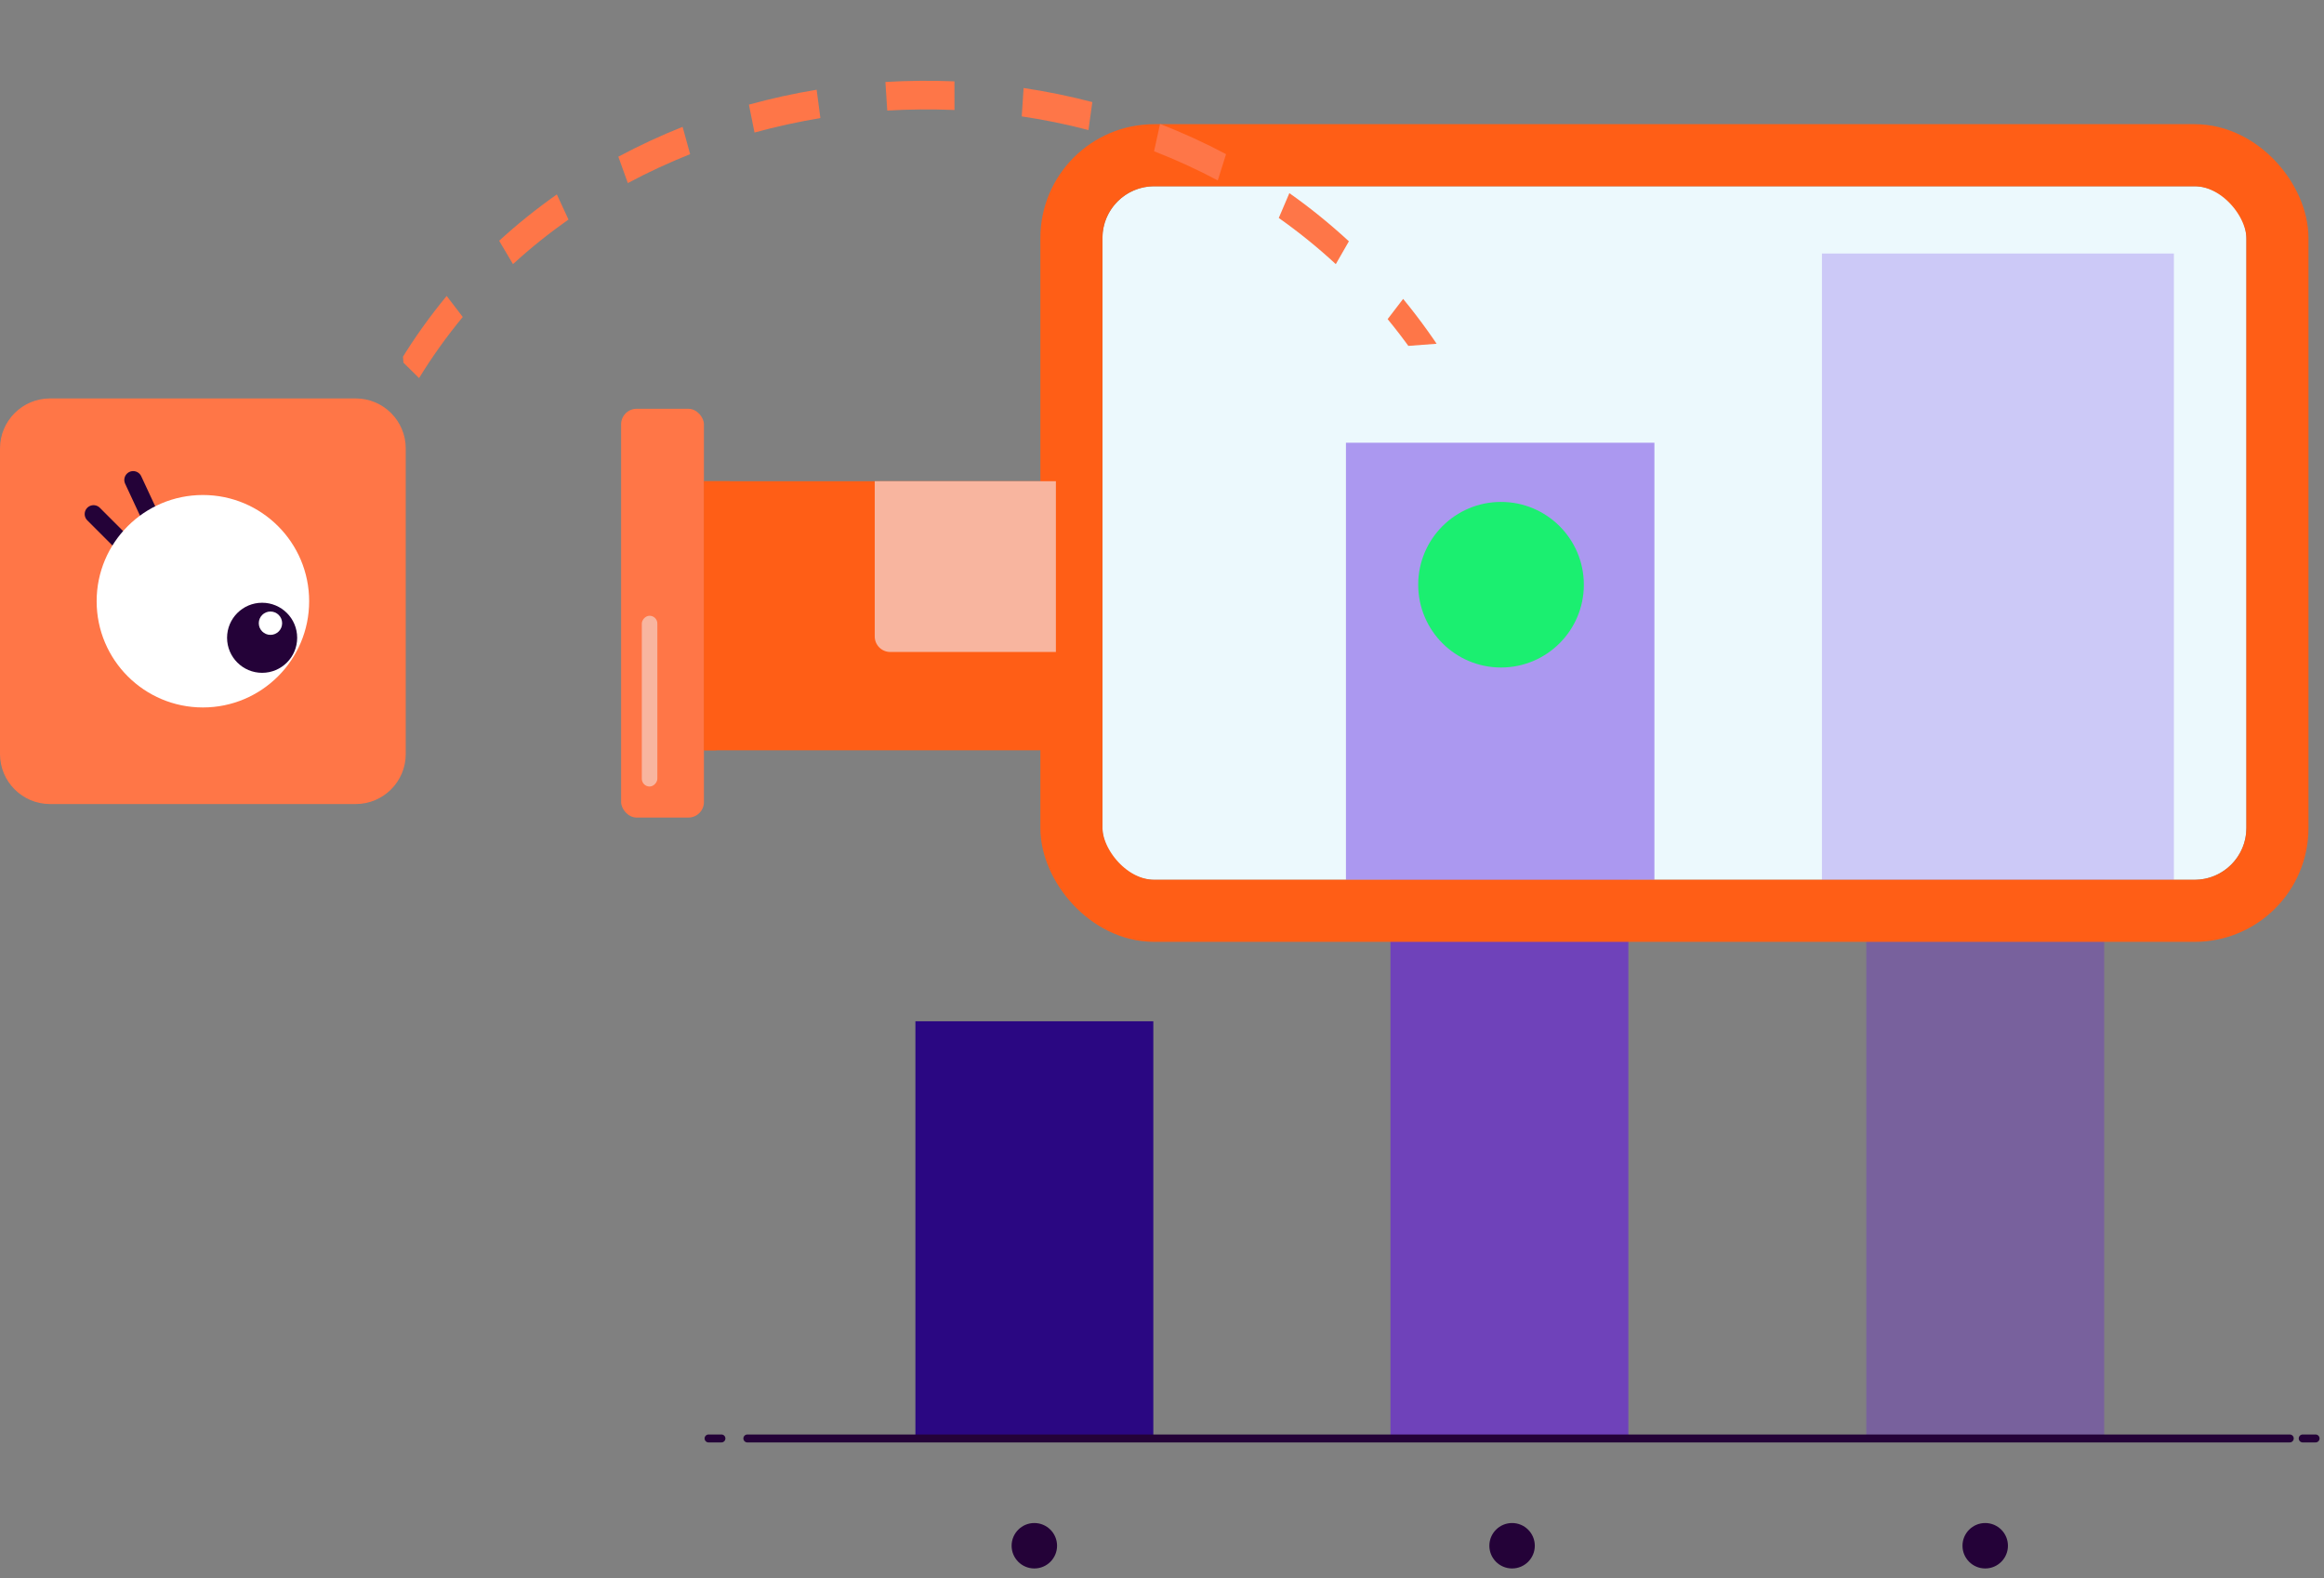
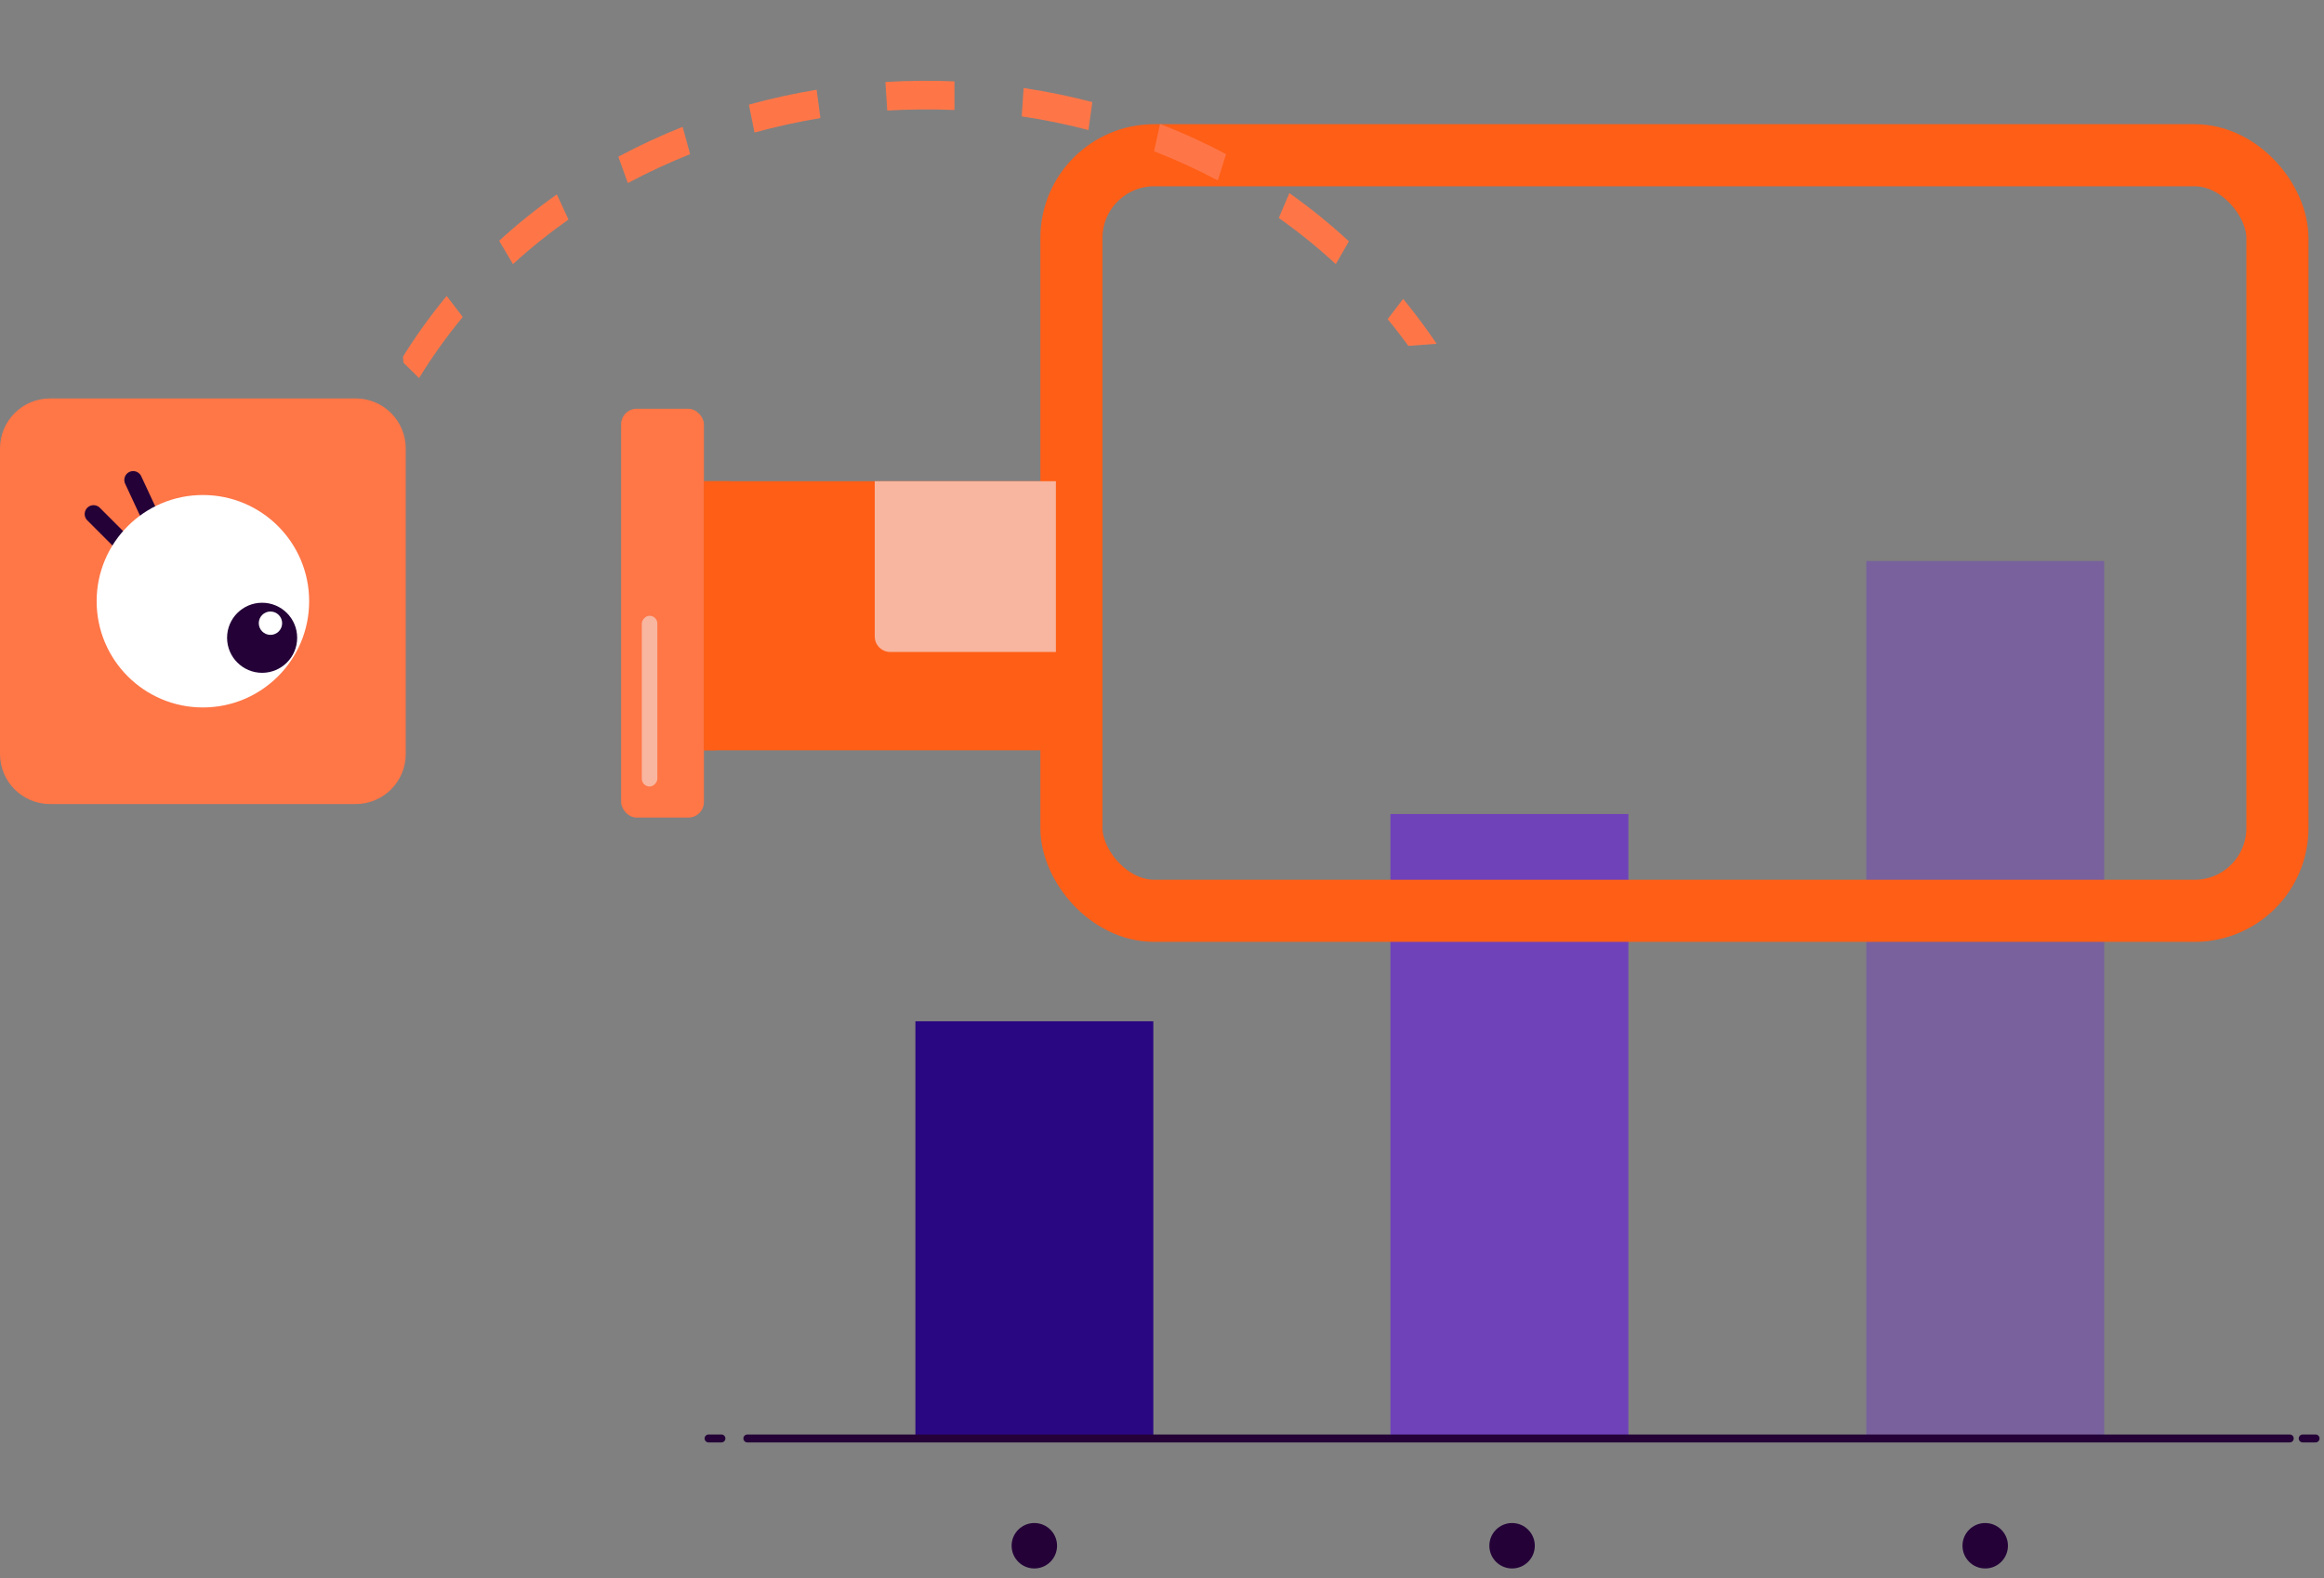
<svg xmlns="http://www.w3.org/2000/svg" width="449" height="305" viewBox="0 0 449 305" fill="none">
  <rect x="0" y="0" width="449" height="305" fill="#808080" stroke="none" />
  <g clip-path="url(#clip0_163_234)">
    <path opacity="0.6" d="M314.605 157.321H268.641V277.988H314.605V157.321Z" fill="#6519E1" />
    <path opacity="0.3" d="M406.534 108.422H360.57V277.987H406.534V108.422Z" fill="#6519E1" />
    <path d="M222.823 197.368H176.859V277.993H222.823V197.368Z" fill="#2A0782" />
    <path d="M136.895 277.993H139.382" stroke="#240238" stroke-width="1.534" stroke-miterlimit="10" stroke-linecap="round" />
    <path d="M144.391 277.993H442.385" stroke="#240238" stroke-width="1.534" stroke-miterlimit="10" stroke-linecap="round" />
    <path d="M444.887 277.993H447.374" stroke="#240238" stroke-width="1.534" stroke-miterlimit="10" stroke-linecap="round" />
    <path d="M199.835 303.117C202.26 303.117 204.225 301.151 204.225 298.727C204.225 296.302 202.26 294.337 199.835 294.337C197.411 294.337 195.445 296.302 195.445 298.727C195.445 301.151 197.411 303.117 199.835 303.117Z" fill="#240238" />
    <path d="M292.136 303.117C294.56 303.117 296.526 301.151 296.526 298.727C296.526 296.302 294.56 294.337 292.136 294.337C289.712 294.337 287.746 296.302 287.746 298.727C287.746 301.151 289.712 303.117 292.136 303.117Z" fill="#240238" />
    <path d="M383.546 303.117C385.971 303.117 387.936 301.151 387.936 298.727C387.936 296.302 385.971 294.337 383.546 294.337C381.122 294.337 379.156 296.302 379.156 298.727C379.156 301.151 381.122 303.117 383.546 303.117Z" fill="#240238" />
  </g>
  <g clip-path="url(#clip1_163_234)">
    <rect x="213" y="36" width="221" height="134.022" rx="10" fill="white" />
    <path opacity="0.6" d="M319.634 85.563H260.039V268.948H319.634V85.563Z" fill="#6519E1" />
    <path opacity="0.3" d="M420 49H352V269H420V49Z" fill="#6519E1" />
    <rect opacity="0.3" width="224" height="170" rx="7" transform="matrix(-1 0 0 1 436 26)" fill="#BFE9F7" />
    <circle cx="290" cy="113" r="16" fill="#1BEF70" />
  </g>
  <rect x="207" y="30" width="233" height="146.022" rx="16" stroke="#FF5E16" stroke-width="12" />
  <g clip-path="url(#clip2_163_234)">
    <path d="M171.045 15.842C175.486 15.581 179.972 15.539 184.402 15.723L184.409 21.256C180.097 21.081 175.727 21.115 171.418 21.366L171.06 15.841L171.045 15.842ZM157.778 17.343L158.499 22.822C154.21 23.534 149.938 24.467 145.77 25.614L144.688 20.218C148.971 19.044 153.372 18.064 157.778 17.343ZM197.763 17.009C202.229 17.672 206.7 18.593 211.041 19.727L210.289 25.133C206.083 24.025 201.731 23.132 197.399 22.496L197.763 17.009ZM131.88 24.516L133.335 29.791C129.219 31.434 125.164 33.313 121.3 35.382L119.463 30.283C123.454 28.149 127.621 26.206 131.88 24.516ZM224.124 23.959C228.492 25.647 232.778 27.618 236.874 29.789L235.277 34.87C231.318 32.763 227.184 30.872 222.967 29.229L224.123 23.941L224.124 23.959ZM107.587 37.582L109.83 42.428C106.069 45.081 102.457 47.963 99.11 51.047L96.436 46.529C99.922 43.342 103.671 40.321 107.572 37.583L107.587 37.582ZM249.107 37.324C253.136 40.166 256.996 43.299 260.608 46.635L258.079 51.045C254.625 47.845 250.921 44.849 247.063 42.123L249.107 37.324ZM86.296 57.196L89.404 61.255C86.326 64.985 83.486 68.956 80.965 73.07L77.445 69.597C80.083 65.271 83.07 61.104 86.296 57.196ZM271.087 57.763C274.398 61.788 277.482 66.108 280.257 70.6L276.823 73.894C274.182 69.614 271.245 65.505 268.095 61.672L271.087 57.763Z" fill="#FE7648" />
  </g>
  <path d="M68.723 77H9.666C4.328 77 0 81.328 0 86.666V145.723C0 151.061 4.328 155.389 9.666 155.389H68.723C74.061 155.389 78.389 151.061 78.389 145.723V86.666C78.389 81.328 74.061 77 68.723 77Z" fill="#FF7647" />
  <path d="M23.585 104.855L18.074 99.344" stroke="#240238" stroke-width="3.429" stroke-miterlimit="10" stroke-linecap="round" />
  <path d="M29.016 99.816L25.73 92.758" stroke="#240238" stroke-width="3.429" stroke-miterlimit="10" stroke-linecap="round" />
  <path d="M39.2 136.721C50.538 136.721 59.728 127.53 59.728 116.193C59.728 104.855 50.538 95.664 39.2 95.664C27.863 95.664 18.672 104.855 18.672 116.193C18.672 127.53 27.863 136.721 39.2 136.721Z" fill="white" />
  <path d="M50.642 130.027C54.382 130.027 57.413 126.995 57.413 123.256C57.413 119.516 54.382 116.485 50.642 116.485C46.903 116.485 43.871 119.516 43.871 123.256C43.871 126.995 46.903 130.027 50.642 130.027Z" fill="#240238" />
  <path d="M52.253 122.694C53.5 122.694 54.51 121.684 54.51 120.437C54.51 119.191 53.5 118.18 52.253 118.18C51.007 118.18 49.996 119.191 49.996 120.437C49.996 121.684 51.007 122.694 52.253 122.694Z" fill="white" />
  <rect x="204" y="145" width="68" height="52" transform="rotate(-180 204 145)" fill="#FF5E16" />
  <rect x="136" y="158" width="16" height="79" rx="3" transform="rotate(-180 136 158)" fill="#FF7647" />
  <g style="mix-blend-mode:multiply">
    <path d="M141 142C141 143.657 139.657 145 138 145L136 145L136 93L141 93L141 142Z" fill="#FF5E16" />
  </g>
  <g style="mix-blend-mode:soft-light">
    <path d="M169 123C169 124.657 170.343 126 172 126L204 126L204 93L169 93L169 123Z" fill="#F8B59F" />
  </g>
  <g style="mix-blend-mode:soft-light">
    <rect width="3" height="33" rx="1.5" transform="matrix(1 8.74228e-08 8.74228e-08 -1 124 152)" fill="#F8B59F" />
  </g>
  <defs>
    <clipPath id="clip0_163_234">
      <rect width="312.367" height="196.742" fill="white" transform="translate(135.953 108.258)" />
    </clipPath>
    <clipPath id="clip1_163_234">
-       <rect x="213" y="36" width="221" height="134.022" rx="10" fill="white" />
-     </clipPath>
+       </clipPath>
    <clipPath id="clip2_163_234">
      <rect width="202.161" height="66.407" fill="white" transform="translate(280.387 66.219) rotate(175.685)" />
    </clipPath>
  </defs>
</svg>